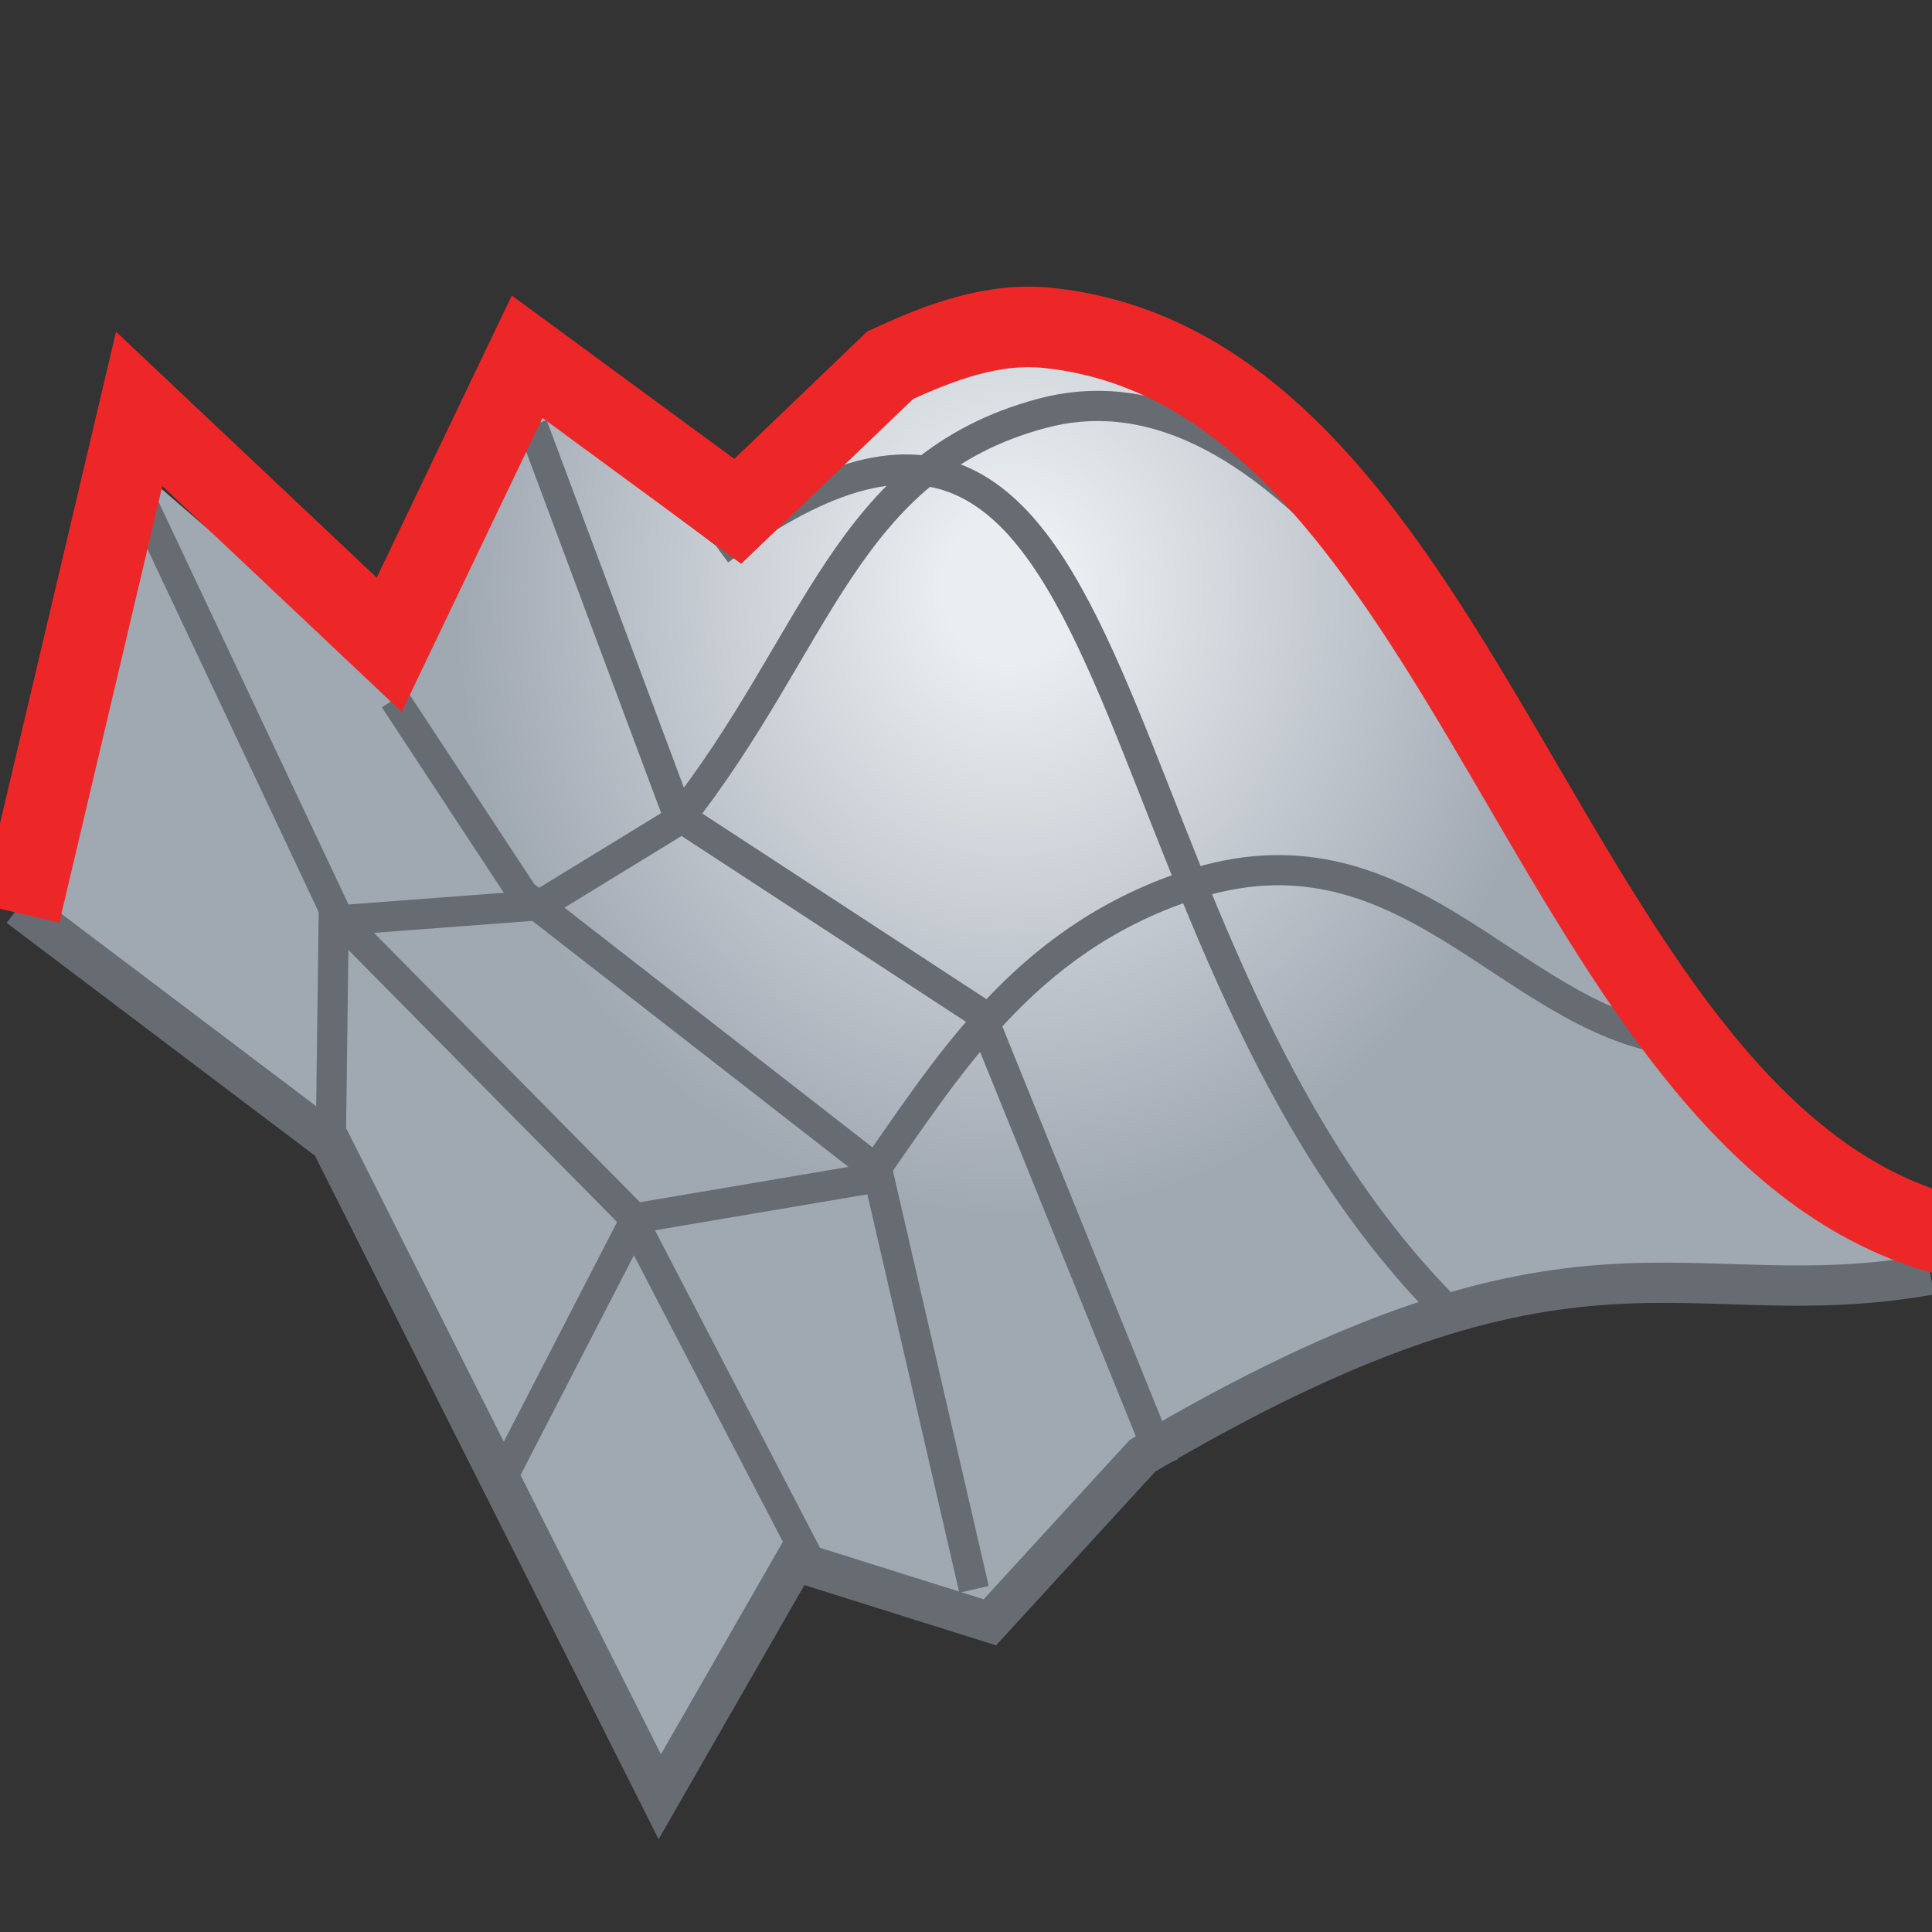
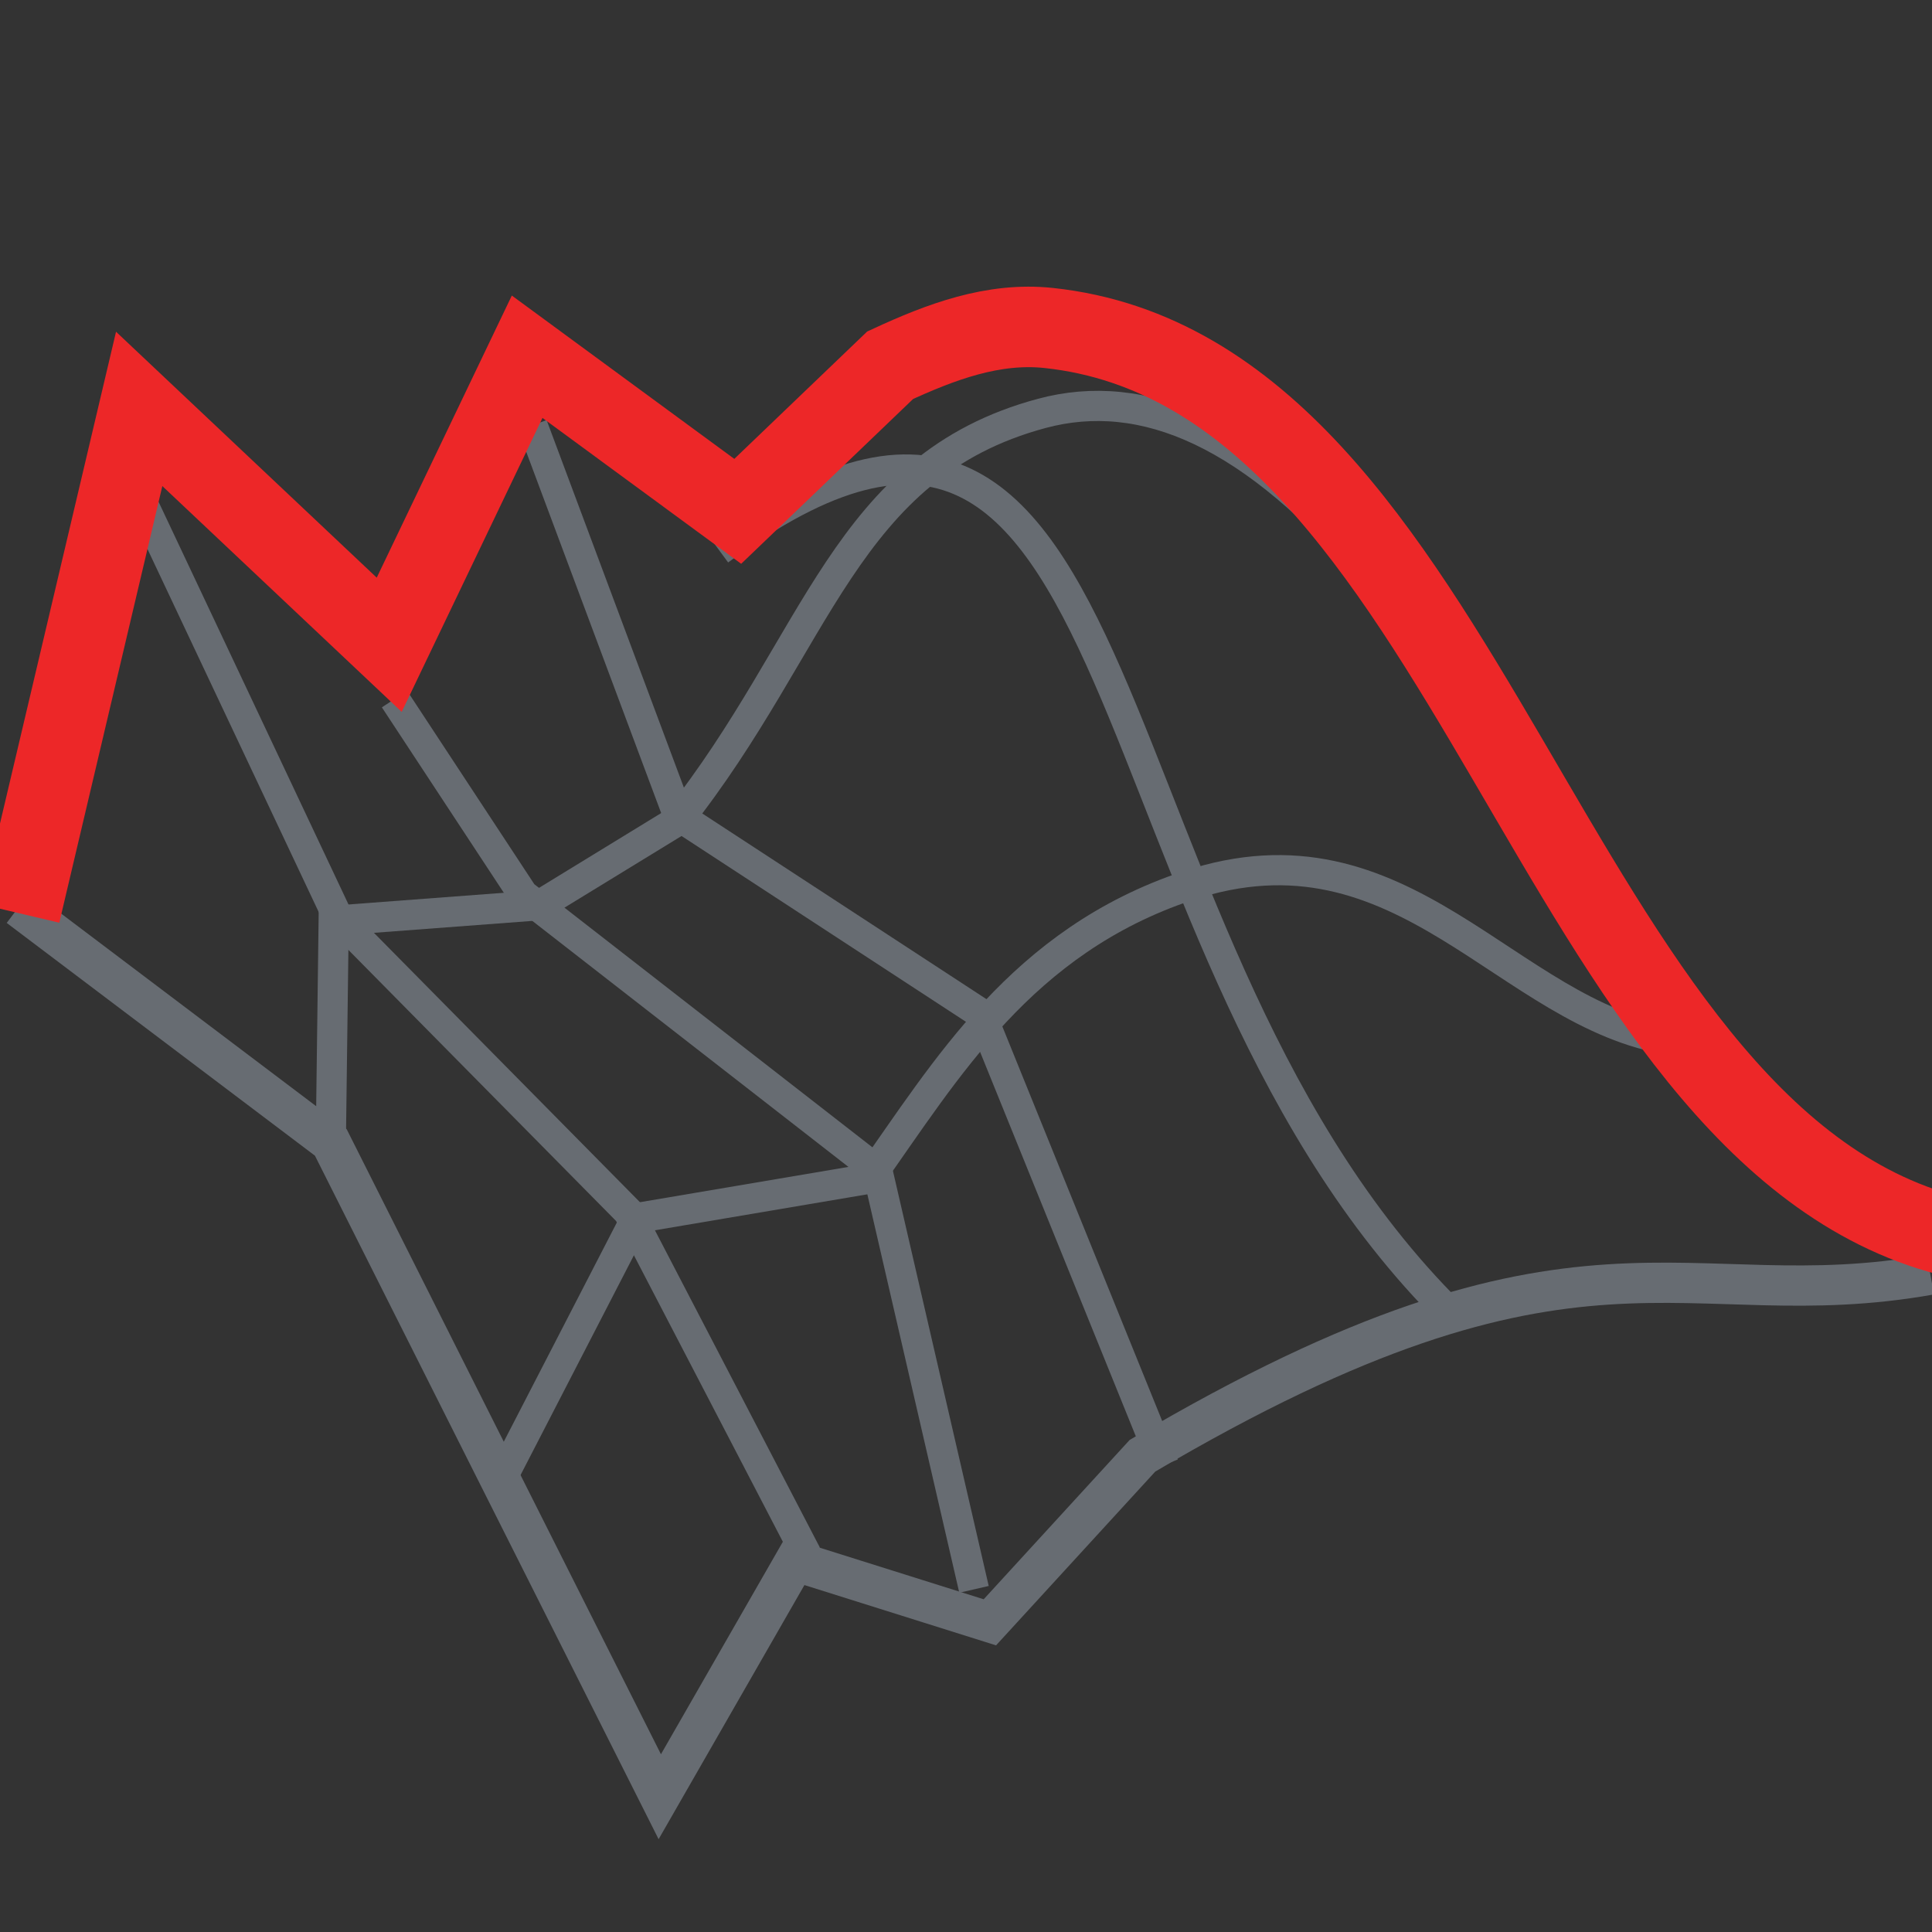
<svg xmlns="http://www.w3.org/2000/svg" xmlns:ns1="http://sodipodi.sourceforge.net/DTD/sodipodi-0.dtd" xmlns:ns2="http://www.inkscape.org/namespaces/inkscape" xmlns:ns3="http://ns.adobe.com/AdobeSVGViewerExtensions/3.0/" xmlns:ns5="http://ns.adobe.com/AdobeIllustrator/10.0/" xmlns:xlink="http://www.w3.org/1999/xlink" width="48px" height="48px" id="svg7025" ns1:version="0.32" ns2:version="0.44.1" ns1:docbase="e:\dev_clean\src\houdini\support\icons\sop" ns1:docname="smooth.svg">
  <rect width="100%" height="100%" fill="#333333" stroke="none" />
  <defs id="defs7027">
    <linearGradient y2="522.143" x2="61.464" y1="501.393" x1="4.727" gradientUnits="userSpaceOnUse" id="XMLID_140_">
      <stop id="stop4709" style="stop-color:#EAEEF1" offset="0.096" />
      <stop id="stop4711" style="stop-color:#A0A8B2" offset="0.815" />
      <ns3:midPointStop style="stop-color:#EAEEF1" offset="0.096" />
      <ns3:midPointStop style="stop-color:#EAEEF1" offset="0.5" />
      <ns3:midPointStop style="stop-color:#A0A8B2" offset="0.815" />
    </linearGradient>
    <radialGradient ns2:collect="always" xlink:href="#XMLID_141_" id="radialGradient5287" gradientUnits="userSpaceOnUse" cx="25.178" cy="495.197" fx="25.178" fy="495.197" r="15.88" gradientTransform="matrix(1.063,0,0,1.064,-1.666,-505.983)" />
    <radialGradient gradientUnits="userSpaceOnUse" fy="511.546" fx="8.46" r="18.834" cy="511.546" cx="8.46" id="XMLID_142_">
      <stop id="stop4725" style="stop-color:#EAEEF1" offset="0.096" />
      <stop id="stop4727" style="stop-color:#A0A8B2" offset="0.815" />
      <ns3:midPointStop style="stop-color:#EAEEF1" offset="0.096" />
      <ns3:midPointStop style="stop-color:#EAEEF1" offset="0.5" />
      <ns3:midPointStop style="stop-color:#A0A8B2" offset="0.815" />
    </radialGradient>
    <radialGradient gradientUnits="userSpaceOnUse" fy="492.425" fx="17.152" r="7.183" cy="492.425" cx="17.152" id="XMLID_143_" gradientTransform="matrix(1.063,0,0,1.064,-1.666,-505.983)">
      <stop id="stop4732" style="stop-color:#EAEEF1" offset="0.096" />
      <stop id="stop4734" style="stop-color:#A0A8B2" offset="0.815" />
      <ns3:midPointStop style="stop-color:#EAEEF1" offset="0.096" />
      <ns3:midPointStop style="stop-color:#EAEEF1" offset="0.5" />
      <ns3:midPointStop style="stop-color:#A0A8B2" offset="0.815" />
    </radialGradient>
    <radialGradient gradientUnits="userSpaceOnUse" fy="509.653" fx="14.063" r="15.786" cy="509.653" cx="14.063" id="XMLID_144_">
      <stop id="stop4739" style="stop-color:#EAEEF1" offset="0.096" />
      <stop id="stop4741" style="stop-color:#A0A8B2" offset="0.815" />
      <ns3:midPointStop style="stop-color:#EAEEF1" offset="0.096" />
      <ns3:midPointStop style="stop-color:#EAEEF1" offset="0.5" />
      <ns3:midPointStop style="stop-color:#A0A8B2" offset="0.815" />
    </radialGradient>
    <radialGradient gradientUnits="userSpaceOnUse" fy="526.55" fx="12.657" r="26.832" cy="526.55" cx="12.657" id="XMLID_145_">
      <stop id="stop4746" style="stop-color:#EAEEF1" offset="0.096" />
      <stop id="stop4748" style="stop-color:#A0A8B2" offset="0.815" />
      <ns3:midPointStop style="stop-color:#EAEEF1" offset="0.096" />
      <ns3:midPointStop style="stop-color:#EAEEF1" offset="0.5" />
      <ns3:midPointStop style="stop-color:#A0A8B2" offset="0.815" />
    </radialGradient>
    <radialGradient gradientUnits="userSpaceOnUse" fy="503.102" fx="29.616" r="12.952" cy="503.102" cx="29.616" id="XMLID_146_" gradientTransform="matrix(1.063,0,0,1.064,-1.666,-505.983)">
      <stop id="stop4753" style="stop-color:#EAEEF1" offset="0.096" />
      <stop id="stop4755" style="stop-color:#A0A8B2" offset="0.815" />
      <ns3:midPointStop style="stop-color:#EAEEF1" offset="0.096" />
      <ns3:midPointStop style="stop-color:#EAEEF1" offset="0.5" />
      <ns3:midPointStop style="stop-color:#A0A8B2" offset="0.815" />
    </radialGradient>
    <radialGradient gradientUnits="userSpaceOnUse" fy="495.197" fx="25.178" r="15.88" cy="495.197" cx="25.178" id="XMLID_141_">
      <stop id="stop4716" style="stop-color:#EAEEF1" offset="0.096" />
      <stop id="stop4718" style="stop-color:#A0A8B2" offset="0.815" />
      <ns3:midPointStop style="stop-color:#EAEEF1" offset="0.096" />
      <ns3:midPointStop style="stop-color:#EAEEF1" offset="0.5" />
      <ns3:midPointStop style="stop-color:#A0A8B2" offset="0.815" />
    </radialGradient>
    <radialGradient ns2:collect="always" xlink:href="#XMLID_141_" id="radialGradient5278" gradientUnits="userSpaceOnUse" cx="25.178" cy="495.197" fx="25.178" fy="495.197" r="15.88" gradientTransform="matrix(1.063,0,0,1.203,-1.706,-581.102)" />
  </defs>
  <ns1:namedview id="base" pagecolor="#ffffff" bordercolor="#666666" borderopacity="1.0" ns2:pageopacity="0.0" ns2:pageshadow="2" ns2:zoom="7" ns2:cx="24" ns2:cy="24" ns2:current-layer="layer1" showgrid="true" ns2:grid-bbox="true" ns2:document-units="px" ns2:window-width="1147" ns2:window-height="957" ns2:window-x="364" ns2:window-y="27" />
  <g id="layer1" ns2:label="Layer 1" ns2:groupmode="layer">
-     <path style="fill:url(#radialGradient5278)" id="path4759" d="M 27.855,36.437 C 33.089,32.219 40.127,31.761 47.92,31.583 C 39.827,29.493 36.112,9.031 25.558,9.031 C 22.704,9.031 21.038,9.957 17.829,13.586 L 12.654,9.701 L 9.884,17.223 L 2.918,11.2 L 0.429,22.123 L 8.179,28.299 L 12.401,36.697 L 16.352,44.553 L 19.923,38.698 L 24.863,40.235 L 27.855,36.437 z " ns3:adobe-blending-mode="softLight" ns5:knockout="Off" ns1:nodetypes="ccsccccccccccc" />
    <path ns5:knockout="Off" d="M 36.258,32.842 C 26.589,23.567 28.734,5.668 17.868,13.672" id="path4763" style="fill:none;stroke:#676c72;stroke-width:0.75" ns1:nodetypes="cc" />
    <path id="path4765" style="fill:none;stroke:#676c72;stroke-width:0.75" d="M 12.441,36.783 L 15.803,30.265 L 21.585,29.286 C 23.516,26.567 25.378,23.387 29.502,22.008 C 34.886,20.207 37.43,25.213 41.533,25.842" ns1:nodetypes="cccsc" />
    <path style="fill:none;stroke:#676c72;stroke-width:0.75" d="M 3.067,11.496 L 8.405,22.813 L 15.613,30.112 L 20.037,38.621" id="polyline4771" ns1:nodetypes="cccc" />
    <path id="path4767" style="fill:none;stroke:#676c72;stroke-width:0.75" d="M 8.219,28.384 L 8.29,22.875 L 13.405,22.49 L 16.834,20.391 C 20.347,15.961 20.977,11.586 25.885,10.27 C 28.389,9.598 31.134,10.707 34.217,14.413" ns1:nodetypes="ccccsc" />
    <path style="fill:none;stroke:#676c72;stroke-width:1" d="M 0.468,22.531 L 8.219,28.384 L 12.441,36.783 L 16.392,44.639 L 19.752,38.783 L 24.593,40.306 L 28.384,36.168 C 39.287,29.72 41.787,32.769 47.96,31.668" id="polyline4775" ns1:nodetypes="cccccccc" />
    <path style="fill:none;stroke:#676c72;stroke-width:0.75" d="M 9.801,17.368 L 12.996,22.226 L 21.796,29.074 L 24.199,39.487" id="path7088" ns1:nodetypes="cccc" />
    <path style="fill:none;stroke:#676c72;stroke-width:0.75" d="M 13.229,10.568 L 16.853,20.27 L 24.368,25.18 L 28.914,36.401" id="path7090" ns1:nodetypes="cccc" />
    <path style="fill:none;stroke:#ed2728;stroke-width:2;stroke-miterlimit:4;stroke-dasharray:none" id="path4777" d="M 48.42,30.699 C 38.469,28.124 36.612,9.279 26.058,8.149 C 24.677,8.001 23.374,8.492 22.116,9.074 L 18.329,12.704 L 13.097,8.863 L 9.67,16.019 L 3.458,10.159 L 0.5,22.695" ns5:knockout="Off" ns1:nodetypes="cscccccc" />
  </g>
</svg>